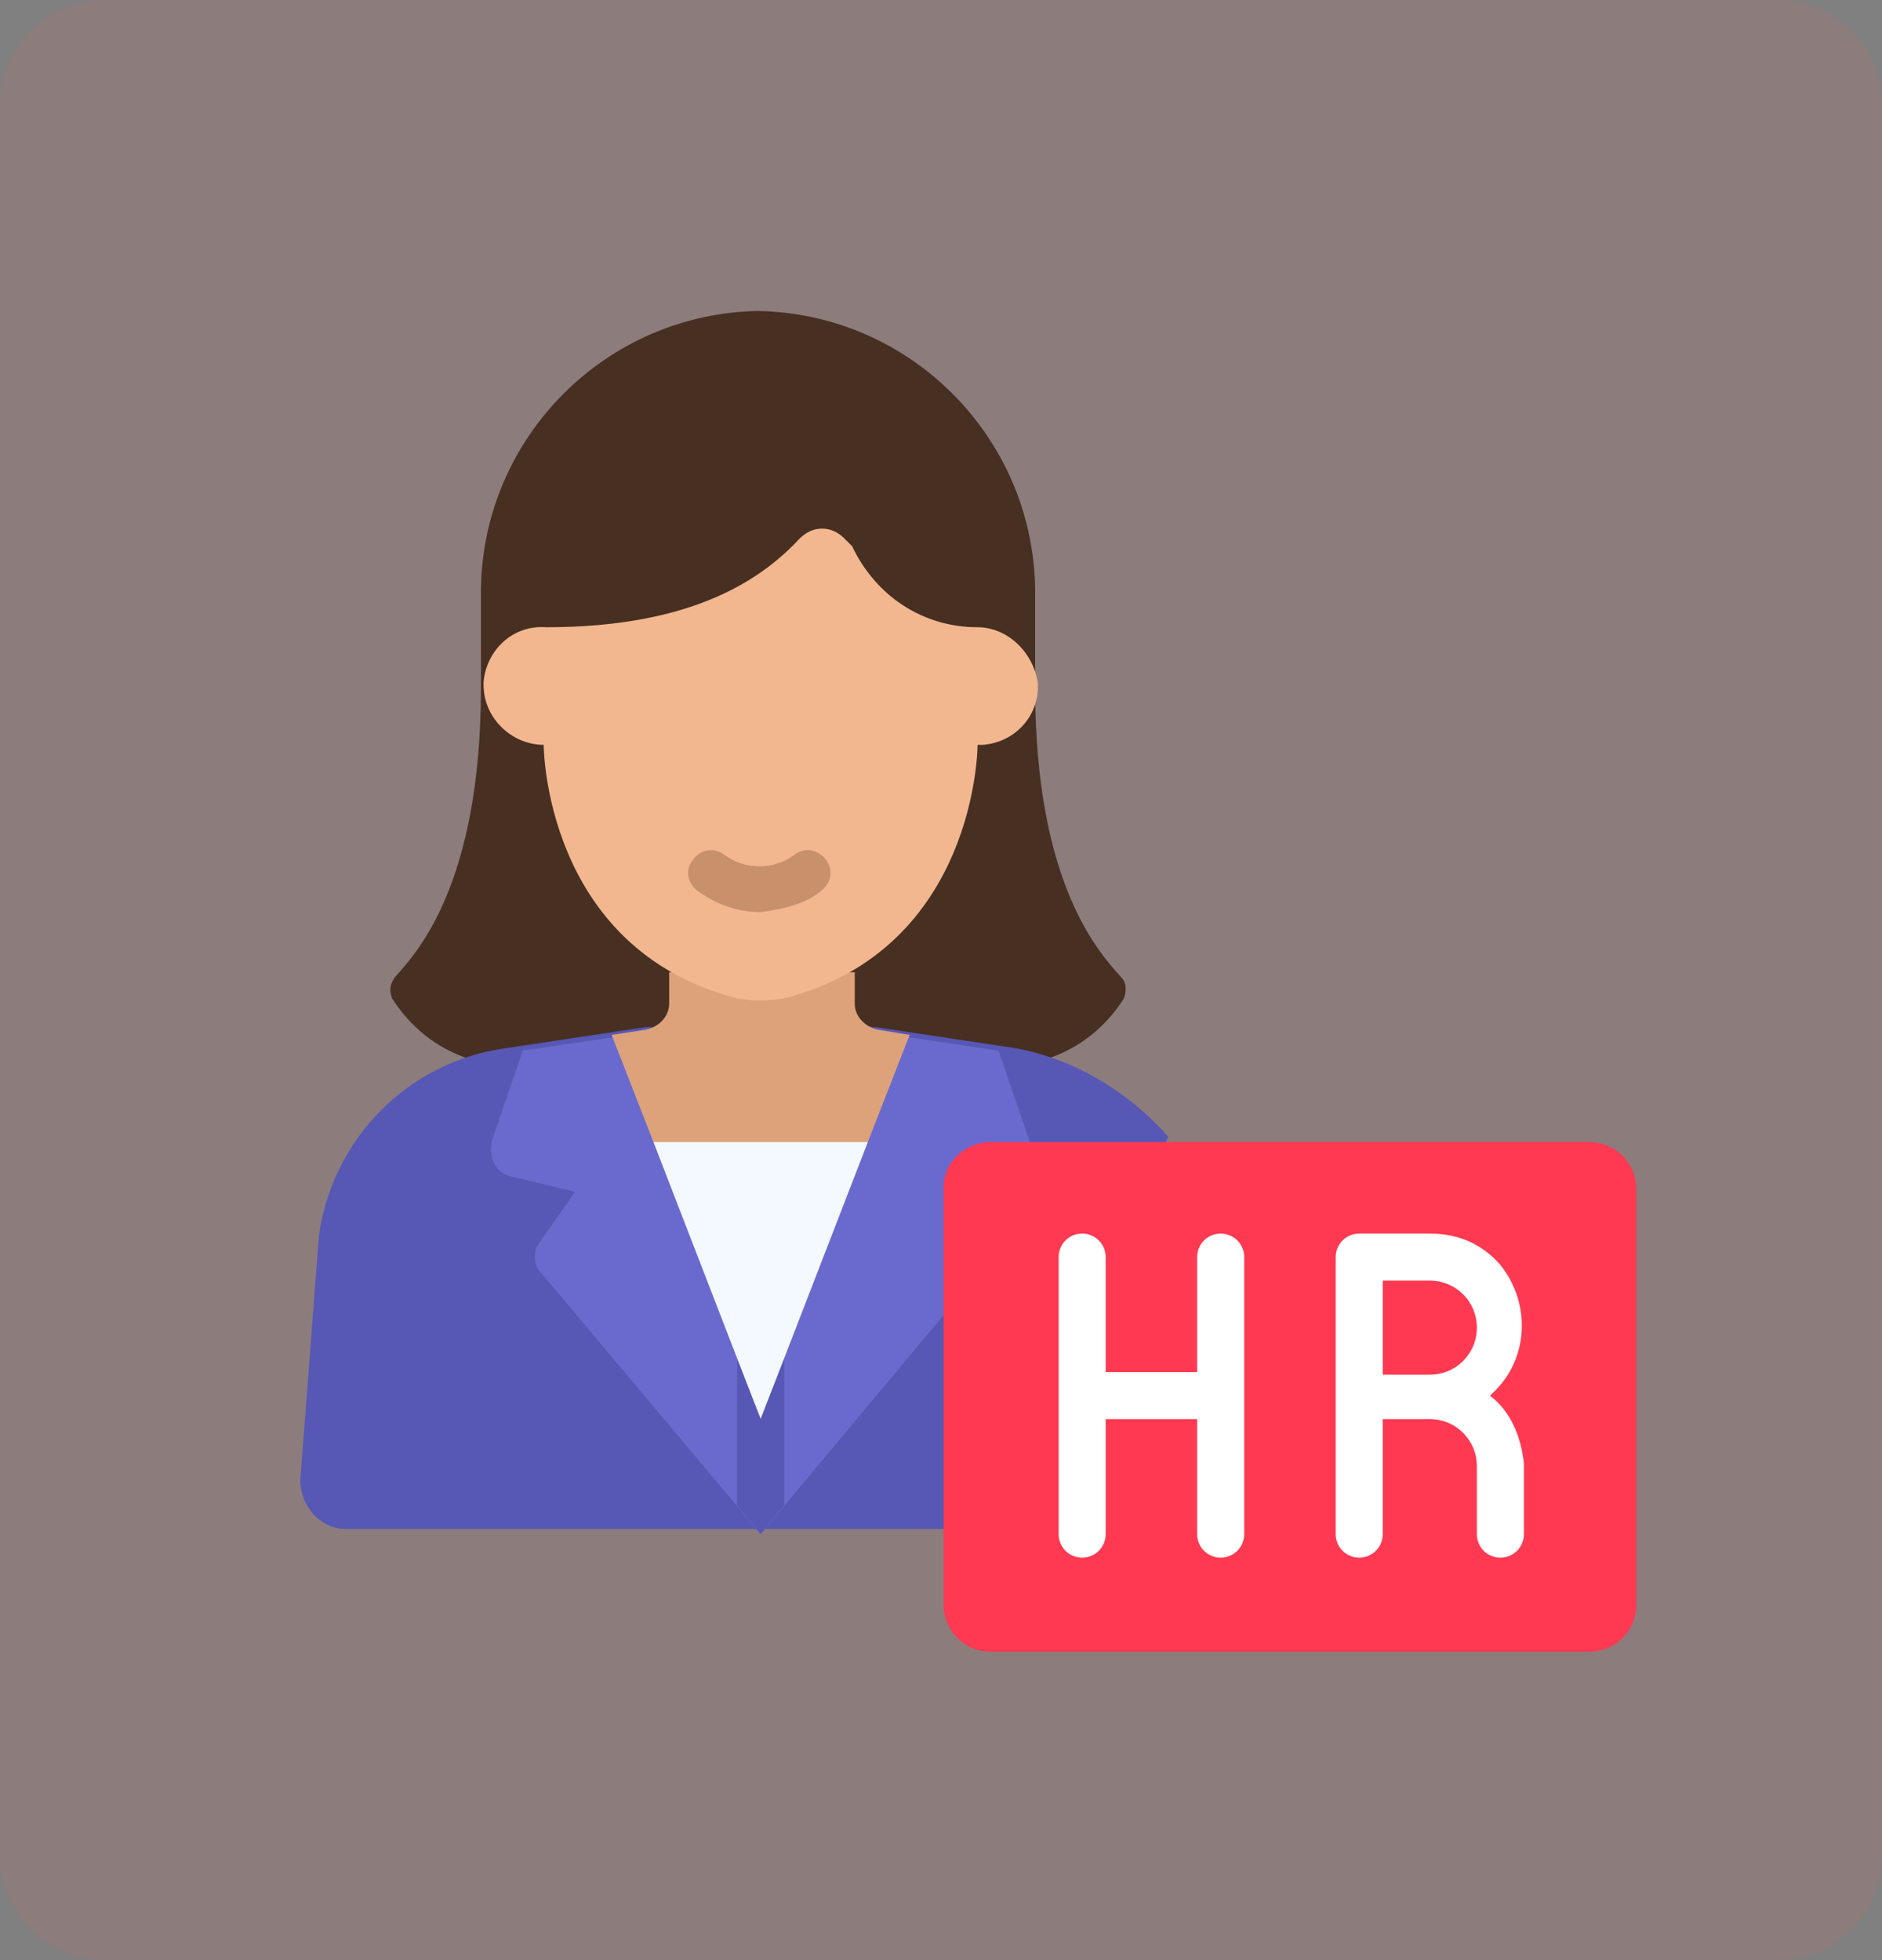
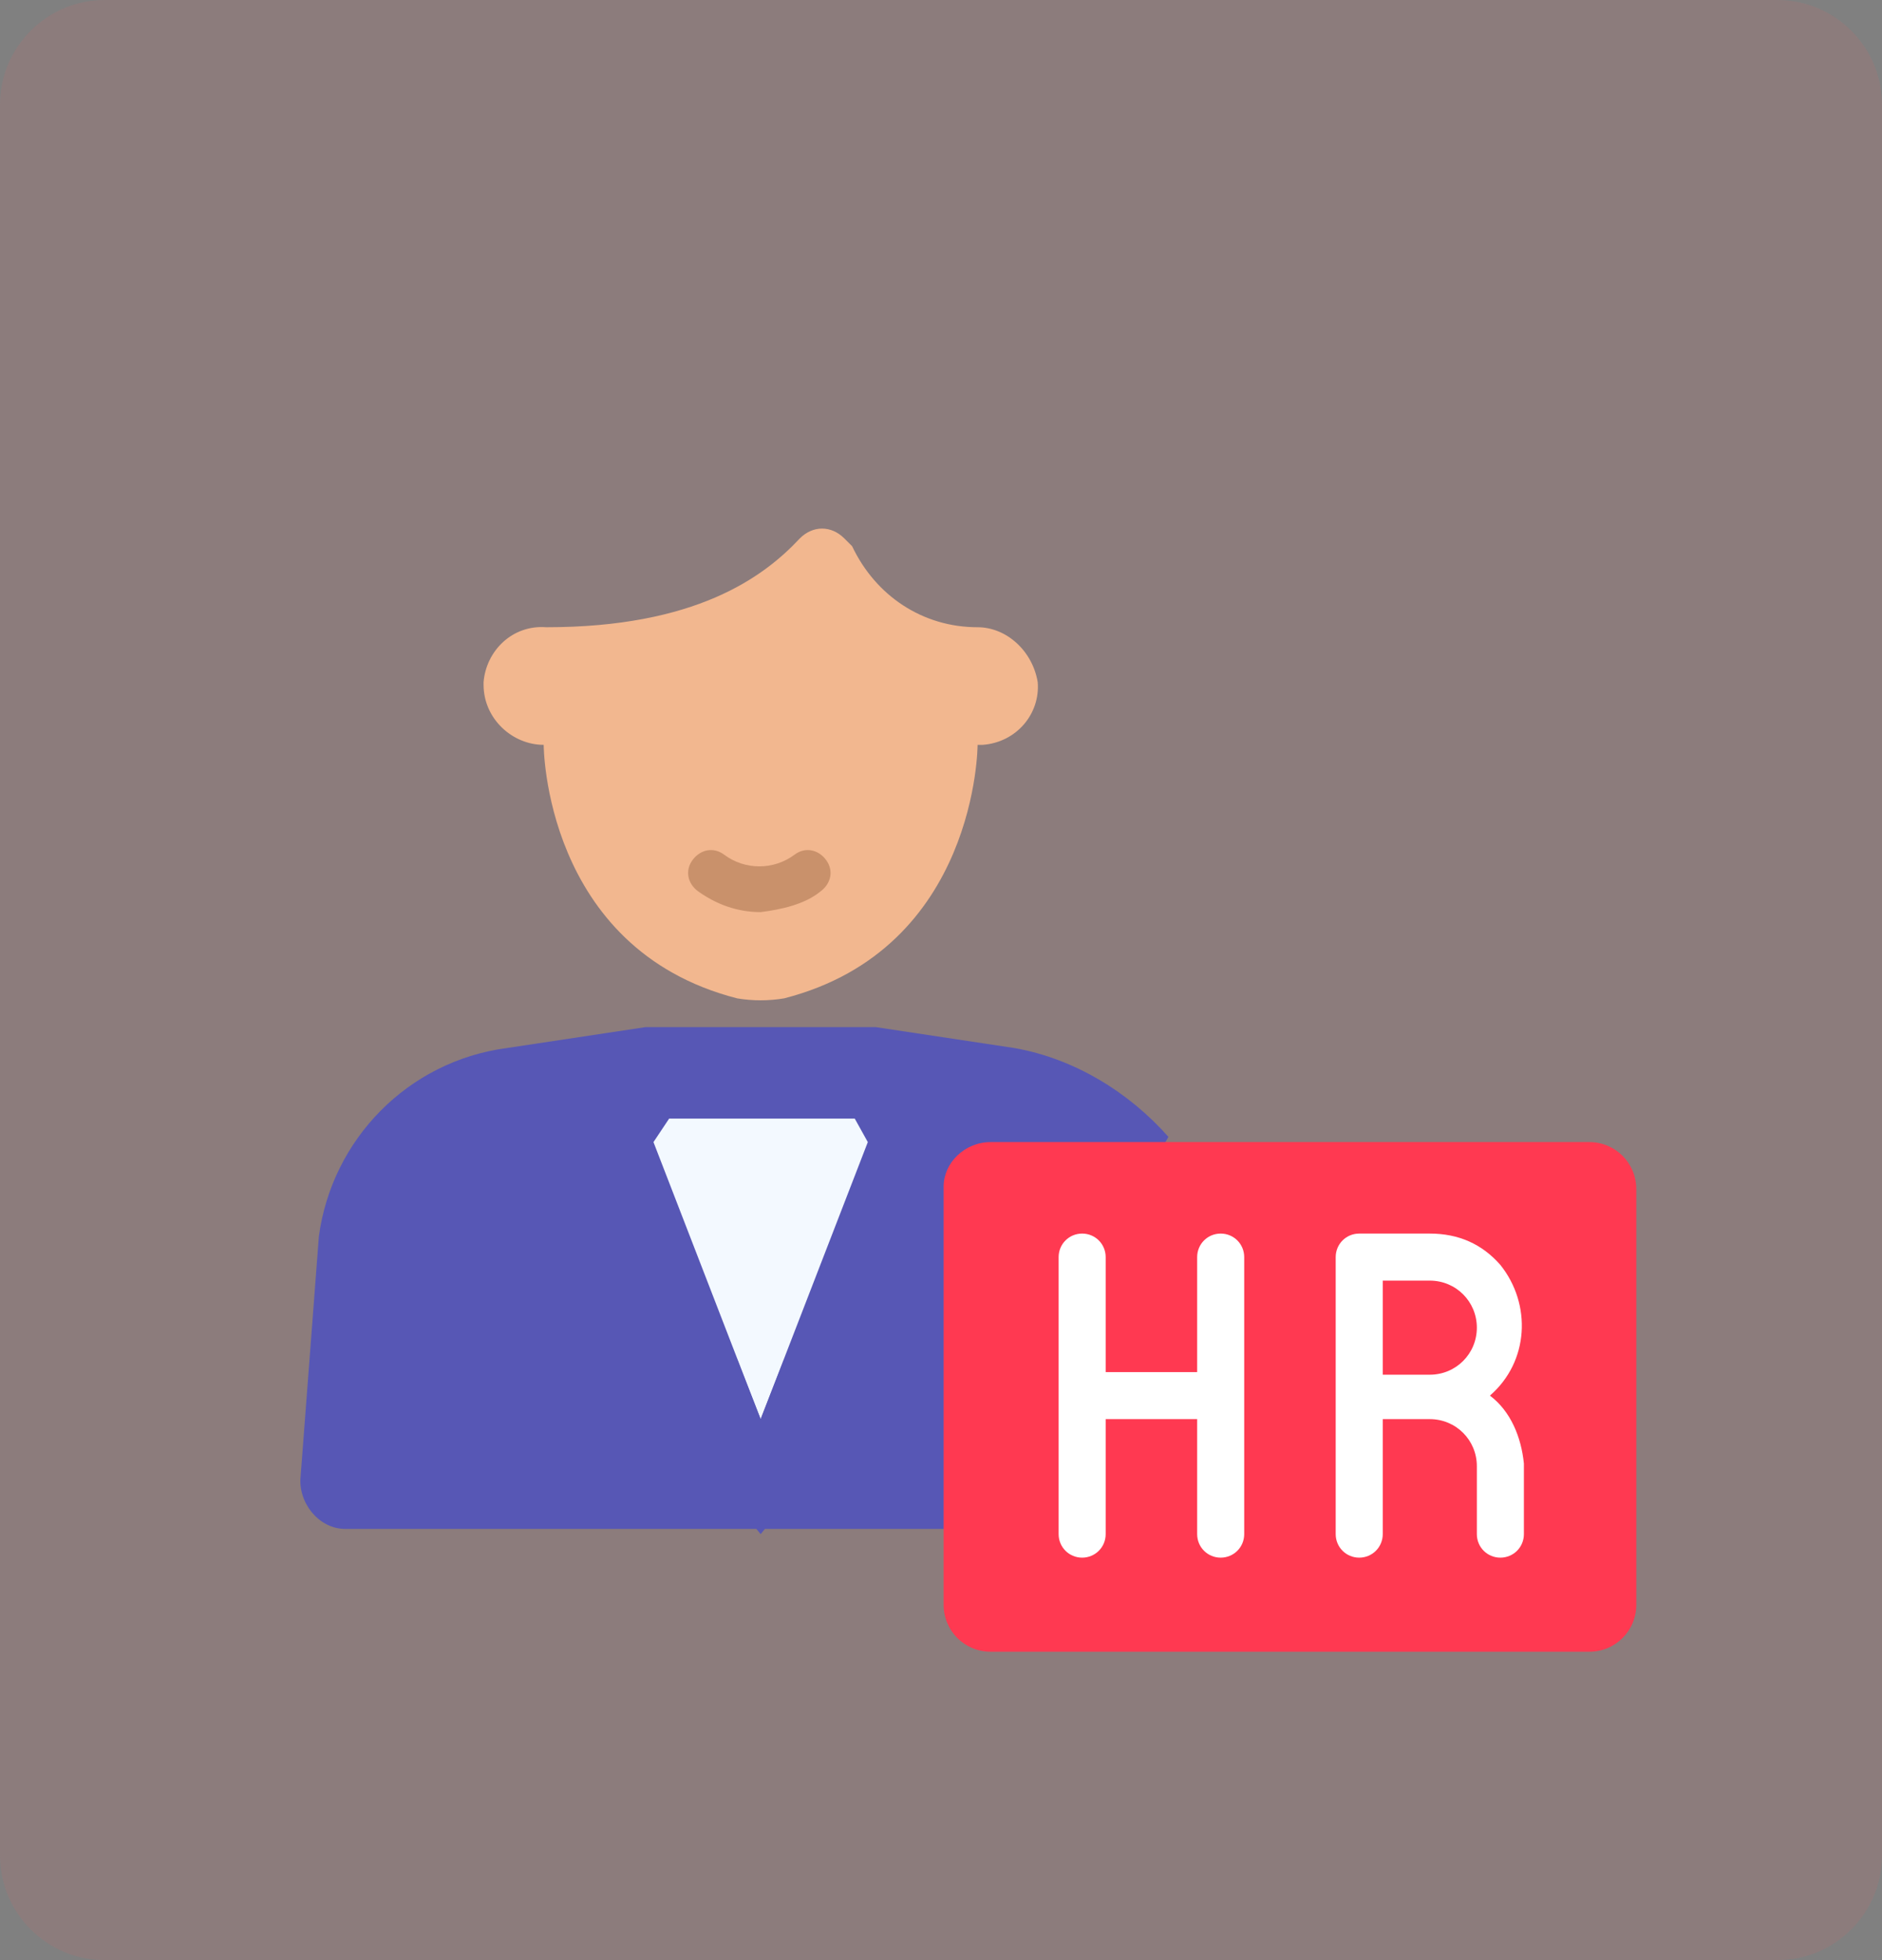
<svg xmlns="http://www.w3.org/2000/svg" version="1.1" id="Layer_1" x="0px" y="0px" viewBox="0 0 72 75" style="enable-background:new 0 0 72 75;" xml:space="preserve">
  <rect x="0" y="0" width="72" height="75" fill="#808080" stroke="none" />
  <style type="text/css">
	.st0{opacity:0.1;fill:#FF6262;enable-background:new    ;}
	.st1{fill:#472F22;}
	.st2{fill:#5757B5;}
	.st3{fill:#6A6ACE;}
	.st4{fill:#F3F9FF;}
	.st5{fill:#DDA27A;}
	.st6{fill:#F2B78F;}
	.st7{fill:#FF3951;}
	.st8{fill:#C9916B;}
	.st9{fill:#FFFFFF;}
</style>
  <path class="st0" d="M4,0h64c2.2,0,4,1.8,4,4v67c0,2.2-1.8,4-4,4H4c-2.2,0-4-1.8-4-4V4C0,1.8,1.8,0,4,0z" />
-   <path class="st1" d="M17.9,40.5c-1.2-0.4-2.2-1.2-2.9-2.3c-0.1-0.3-0.1-0.5,0.1-0.8c0.8-0.9,3.3-3.5,3.3-11.1v-3.8  c0.1-5.8,4.8-10.5,10.6-10.6c5.8,0.1,10.5,4.8,10.6,10.6v3.8c0,7.6,2.5,10.2,3.3,11.1c0.2,0.2,0.2,0.5,0.1,0.8  c-0.7,1.1-1.7,1.9-2.9,2.3H17.9z" />
  <path class="st2" d="M38.8,40.1l-5.3-0.8h-8.8l-5.3,0.8c-3.8,0.5-6.7,3.5-7.2,7.2l-0.7,9.2c-0.1,1,0.7,2,1.7,2c0.1,0,0.1,0,0.2,0  h22.8l8.5-15C43.2,41.8,41.1,40.5,38.8,40.1L38.8,40.1z" />
-   <path class="st3" d="M39.4,43.7l-3.2,6.5l-7.1,8.5l-8.4-10c-0.3-0.3-0.3-0.8-0.1-1.1l1.4-2l-2.5-0.6c-0.5-0.1-0.8-0.7-0.7-1.2  c0,0,0,0,0-0.1l1.2-3.5l4.7-0.7h8.8l4.7,0.7l1.2,3.5L39.4,43.7z" />
  <path class="st4" d="M33.2,43.7l-4.1,10.6L25,43.7l0.6-0.9h7.1L33.2,43.7z" />
-   <path class="st5" d="M34.8,39.6l-1.6,4.1H25l-1.6-4.1l1.3-0.2c0.5-0.1,0.9-0.5,0.9-1v-1.2h7.1v1.2c0,0.5,0.4,0.9,0.9,1L34.8,39.6z" />
  <path class="st6" d="M39.7,26.1c0.1,1.2-0.8,2.3-2.1,2.4c-0.1,0-0.1,0-0.2,0c0,0,0,7.8-7.4,9.7c-0.6,0.1-1.2,0.1-1.8,0  c-7.4-1.9-7.4-9.7-7.4-9.7c-1.2,0-2.3-1-2.3-2.3c0,0,0-0.1,0-0.1c0.1-1.2,1.1-2.2,2.4-2.1c5.7,0,8.3-1.9,9.7-3.4  c0.5-0.5,1.2-0.5,1.7,0c0.1,0.1,0.2,0.2,0.3,0.3c0.9,1.9,2.7,3.1,4.8,3.1C38.5,24,39.5,24.9,39.7,26.1z" />
  <path class="st7" d="M37.9,43.7h22.9c1,0,1.8,0.8,1.8,1.8v15.9c0,1-0.8,1.8-1.8,1.8H37.9c-1,0-1.8-0.8-1.8-1.8V45.4  C36.1,44.5,36.9,43.7,37.9,43.7z" />
  <path class="st8" d="M29.1,34.9c-0.9,0-1.7-0.3-2.4-0.8c-0.4-0.3-0.5-0.8-0.2-1.2c0.3-0.4,0.8-0.5,1.2-0.2l0,0  c0.8,0.6,1.9,0.6,2.7,0c0.4-0.3,0.9-0.2,1.2,0.2c0.3,0.4,0.2,0.9-0.2,1.2l0,0C30.8,34.6,29.9,34.8,29.1,34.9z" />
  <path class="st9" d="M46.7,47.2c-0.5,0-0.9,0.4-0.9,0.9v4.4h-3.5v-4.4c0-0.5-0.4-0.9-0.9-0.9s-0.9,0.4-0.9,0.9v10.6  c0,0.5,0.4,0.9,0.9,0.9s0.9-0.4,0.9-0.9v-4.4h3.5v4.4c0,0.5,0.4,0.9,0.9,0.9c0.5,0,0.9-0.4,0.9-0.9V48.1  C47.6,47.6,47.2,47.2,46.7,47.2z" />
  <path class="st9" d="M57,53.4c1.5-1.3,1.6-3.5,0.4-5c-0.7-0.8-1.6-1.2-2.7-1.2H52c-0.5,0-0.9,0.4-0.9,0.9v10.6  c0,0.5,0.4,0.9,0.9,0.9c0.5,0,0.9-0.4,0.9-0.9v-4.4h1.8c1,0,1.8,0.8,1.8,1.8v2.6c0,0.5,0.4,0.9,0.9,0.9c0.5,0,0.9-0.4,0.9-0.9V56  C58.2,55,57.8,54,57,53.4z M52.9,52.5V49h1.8c1,0,1.8,0.8,1.8,1.8c0,1-0.8,1.8-1.8,1.8H52.9z" />
  <path class="st2" d="M30,52v5.6l-0.9,1.1l-0.9-1.1V52l0.9,2.3L30,52z" />
</svg>